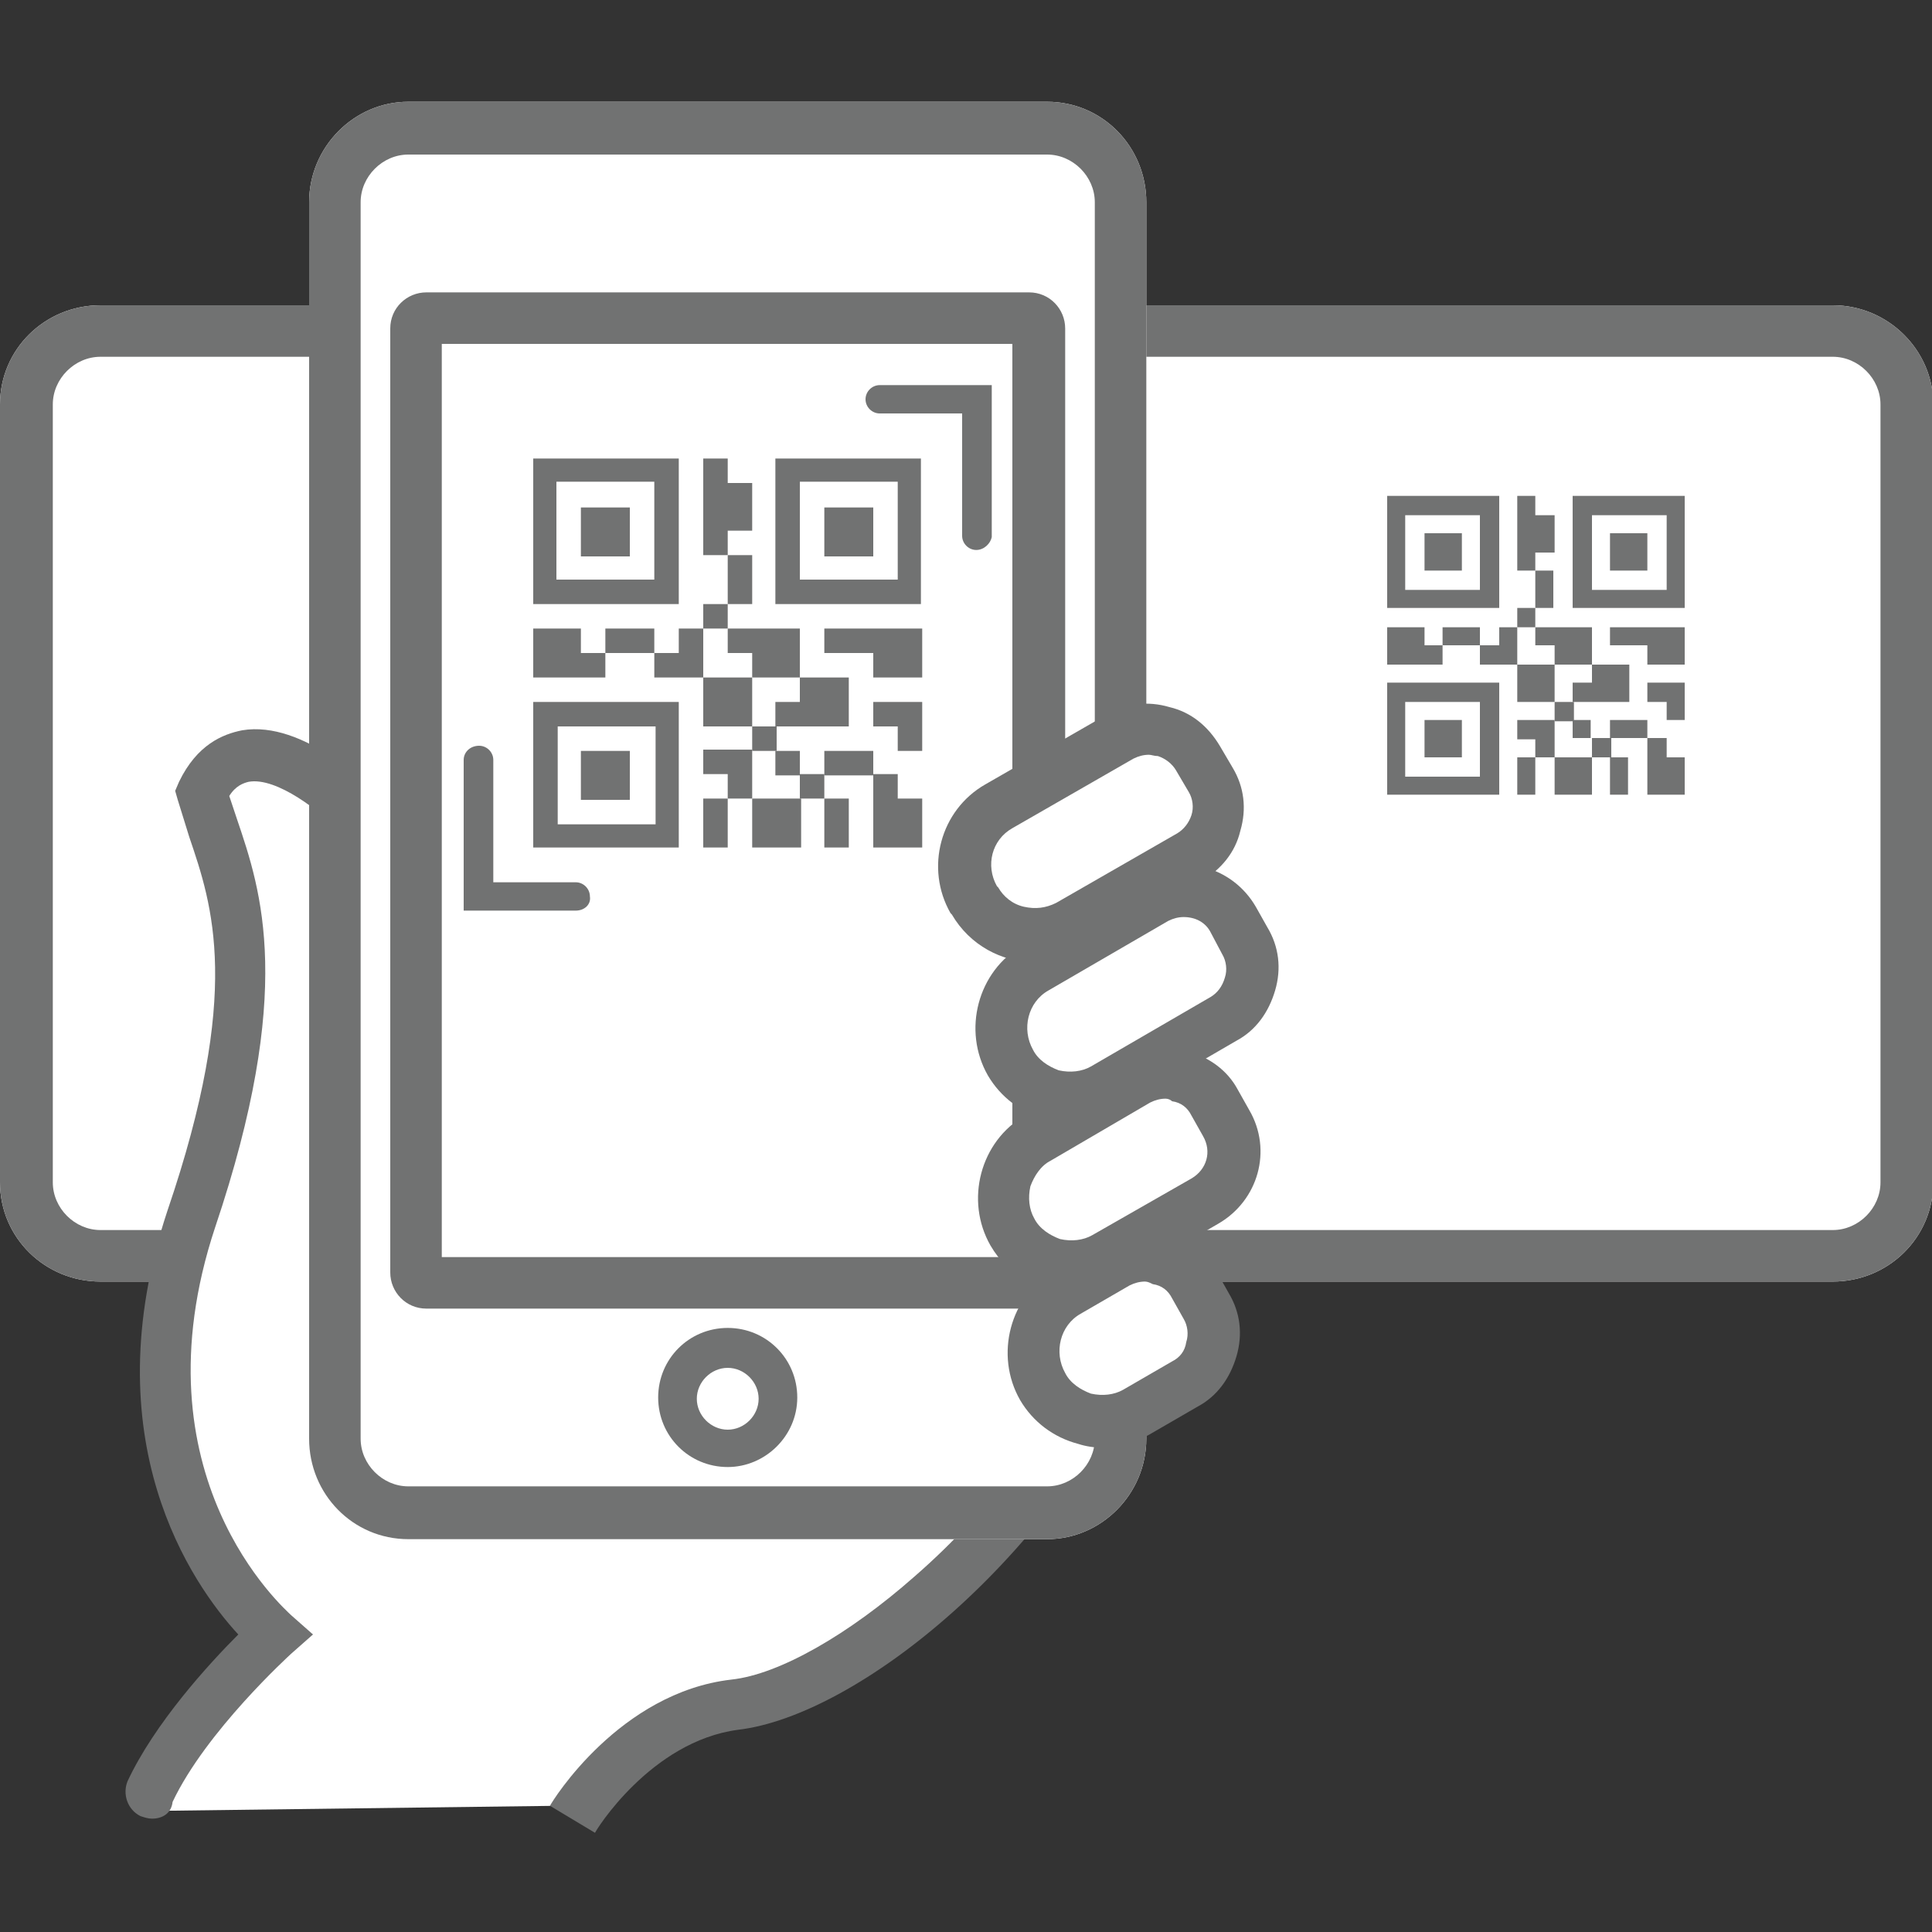
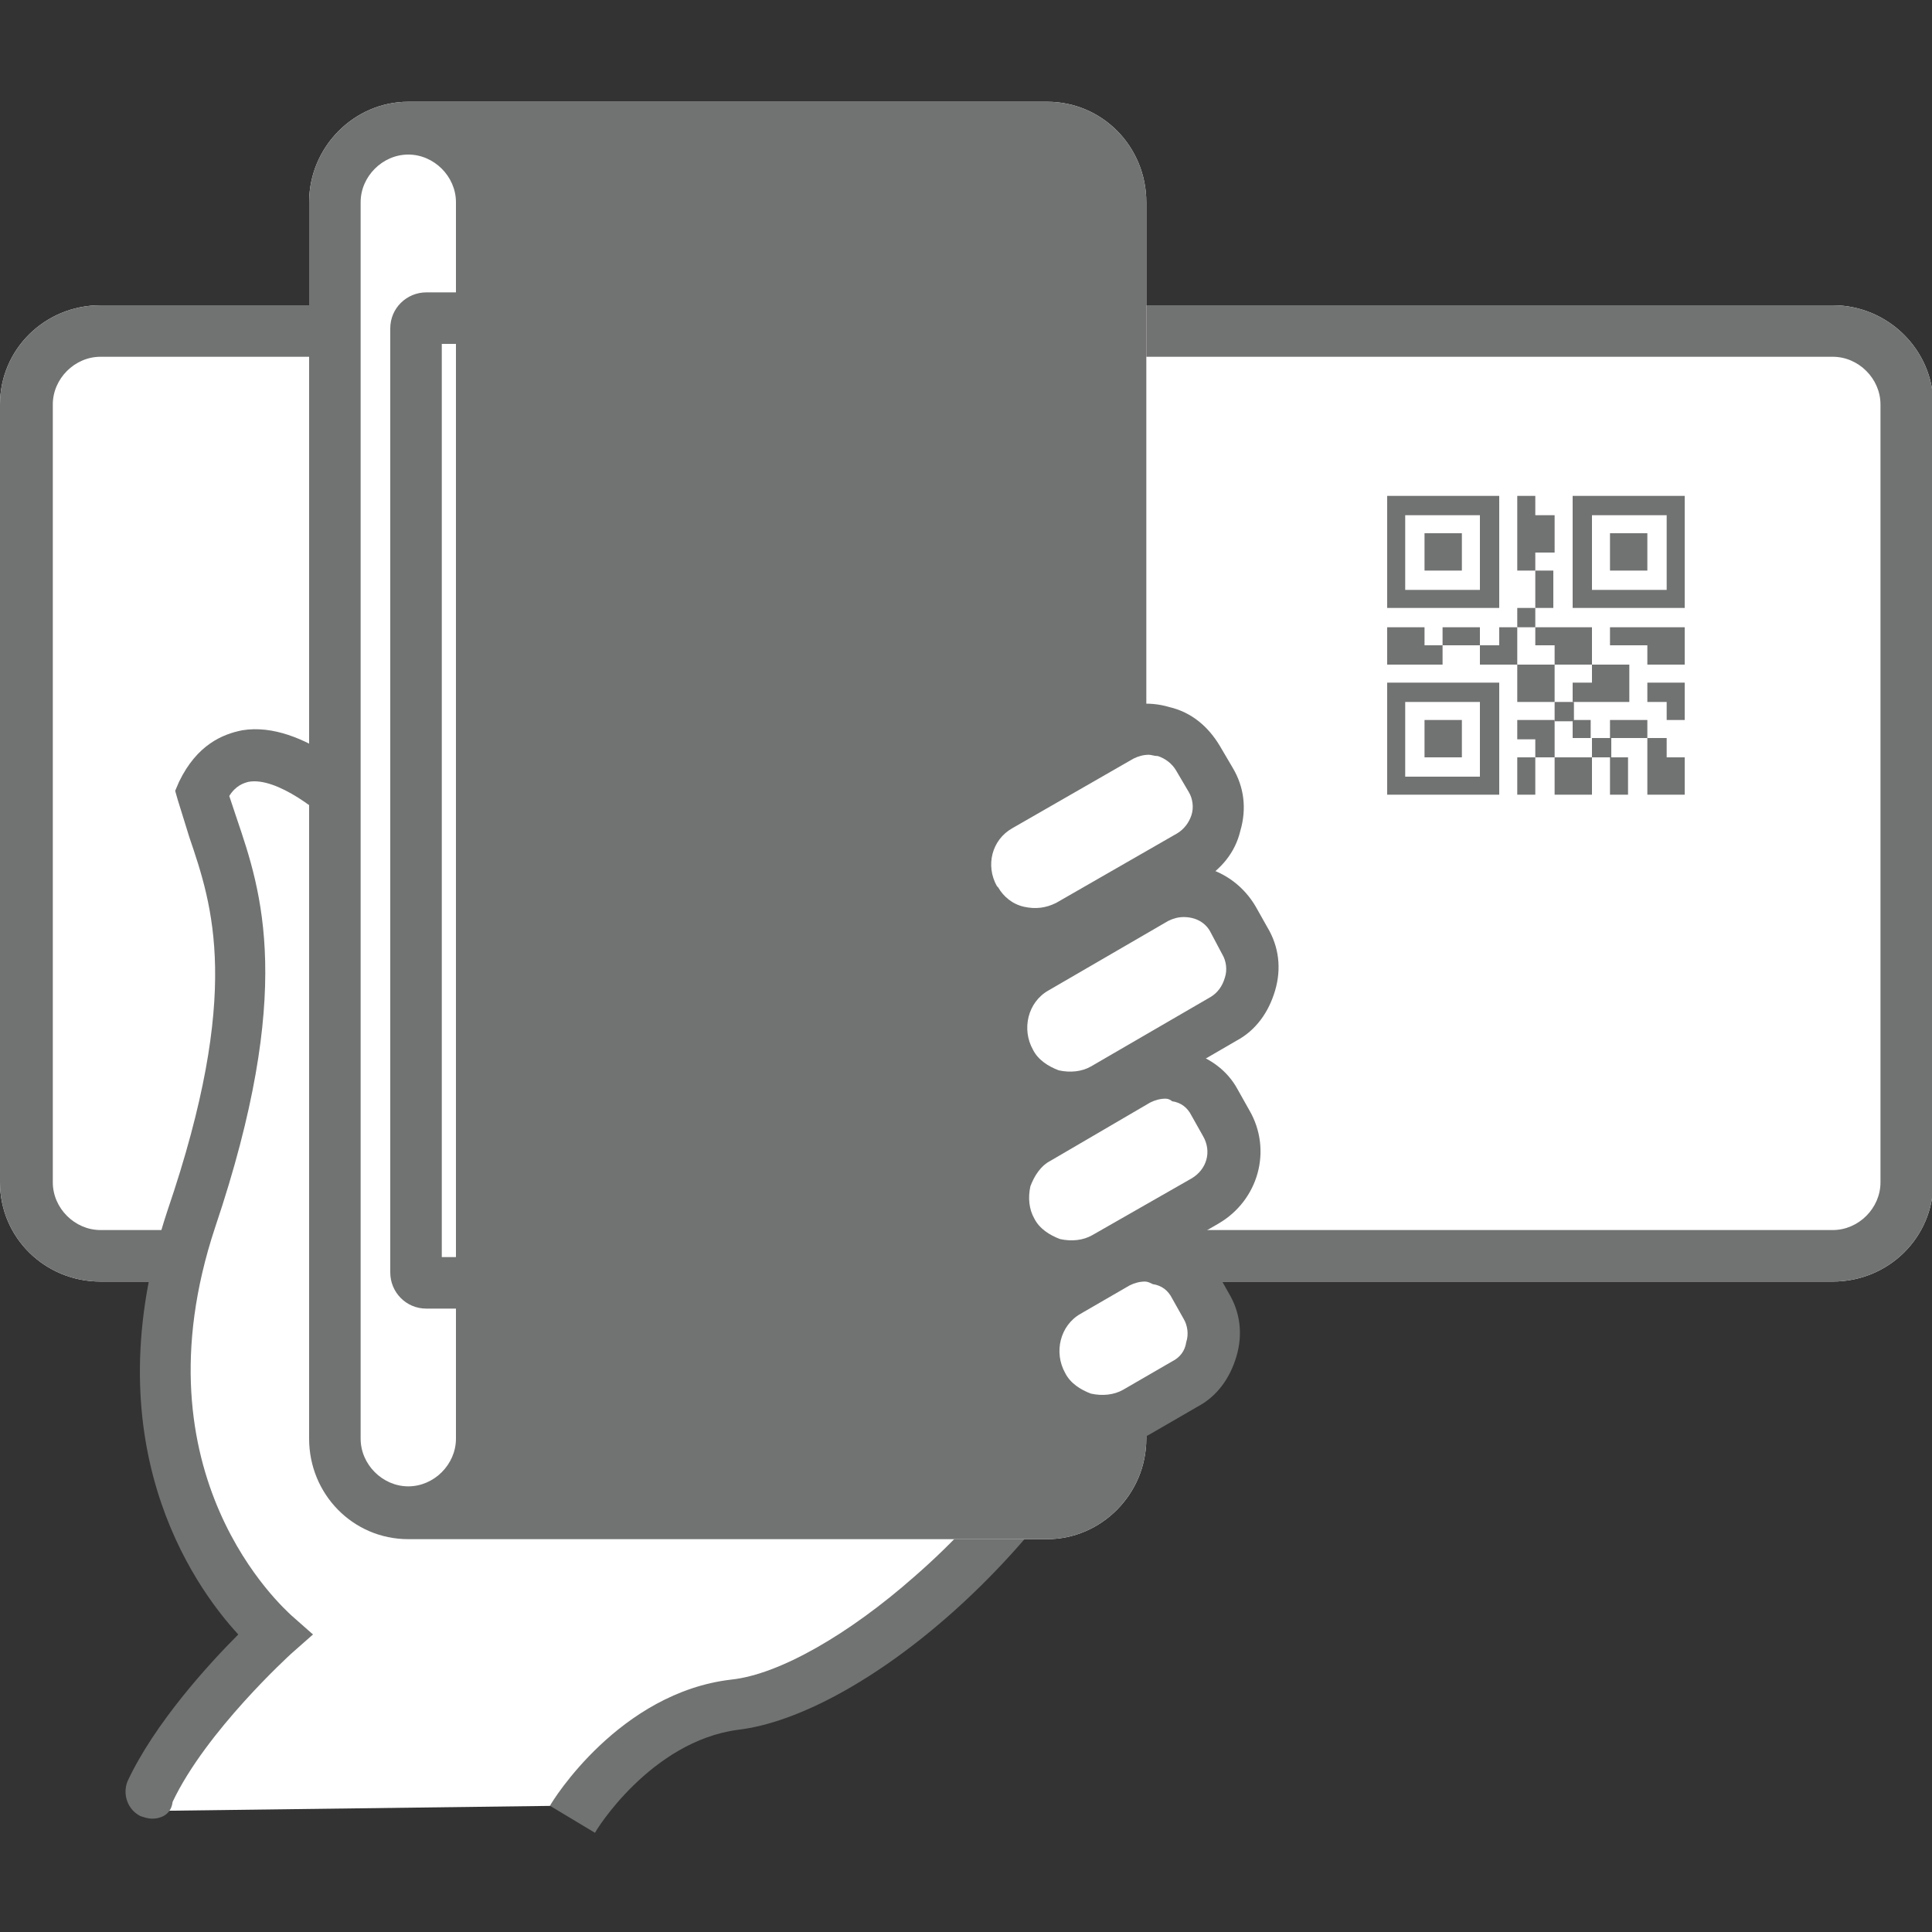
<svg xmlns="http://www.w3.org/2000/svg" version="1.1" id="レイヤー_1" x="0px" y="0px" viewBox="0 0 150 150" style="enable-background:new 0 0 150 150;" xml:space="preserve">
  <rect x="0" y="0" width="150" height="150" fill="#333333" stroke="none" />
  <style type="text/css">
	.st0{fill:#FFFFFF;}
	.st1{fill:#CAD4E5;}
	.st2{fill:#717272;}
</style>
  <g>
    <path class="st0" d="M11.8,140.6c0,0,1-2.9,2.8-5.9c1.7-2.9,7.6-7.8,7.6-7.8s-4.1-2.6-6.4-8.1c-2.2-5.5-3.1-9.5-2.8-15.7   c0.3-6.2,2.2-9.3,3.8-13.8c1.6-4.5,2.2-7.9,1.9-12.4c-0.3-4.5-3.1-15.4-3.1-15.4s-0.5-3.6,3.8-3.3c4.3,0.3,9.5,3.6,11.1,5.5   c1.6,1.9,44.4,25.2,44.4,25.2s6.2,25.7,4,29.2c-2.2,3.5-6.4,7.8-10.2,9.3c-3.8,1.6-9.2,4.5-10.5,5c-1.4,0.5-2.9-0.3-6.2,1.6   c-3.3,1.9-8.6,6.2-8.6,6.2L11.8,140.6z" />
    <g>
      <path class="st1" d="M141.1,72.1c-0.2,0-0.4-0.1-0.5-0.2c-0.1-0.1-0.2-0.3-0.2-0.5c0-0.2,0.1-0.4,0.2-0.5c0.2-0.2,0.5-0.3,0.8-0.2    c0.1,0,0.2,0.1,0.2,0.2c0.1,0.1,0.2,0.3,0.2,0.5c0,0.2-0.1,0.4-0.2,0.5C141.5,72,141.3,72.1,141.1,72.1z" />
      <path class="st1" d="M141.1,72.1c-0.2,0-0.4-0.1-0.5-0.2c-0.1-0.1-0.2-0.3-0.2-0.5c0-0.2,0.1-0.4,0.2-0.5c0.2-0.2,0.5-0.3,0.8-0.2    c0.1,0,0.2,0.1,0.2,0.2c0.1,0.1,0.2,0.3,0.2,0.5c0,0.2-0.1,0.4-0.2,0.5C141.5,72,141.3,72.1,141.1,72.1z" />
      <path class="st0" d="M0,91.8V31.4c0-4.3,3.5-7.7,7.8-7.7h134.5c4.3,0,7.8,3.5,7.8,7.7v60.4c0,4.3-3.5,7.7-7.8,7.7H7.8    C3.5,99.5,0,96.1,0,91.8" />
      <path class="st2" d="M116.4,38.5h-8.7v8.7h8.7V38.5z M114.9,45.8h-5.8V40h5.8V45.8z" />
      <rect x="110.6" y="41.4" class="st2" width="2.9" height="2.9" />
      <path class="st2" d="M107.7,61.7h8.7V53h-8.7V61.7z M109.1,54.5h5.8v5.8h-5.8V54.5z" />
      <rect x="110.6" y="55.9" class="st2" width="2.9" height="2.9" />
      <path class="st2" d="M122.1,47.2h8.7v-8.7h-8.7V47.2z M129.4,45.8h-5.8V40h5.8V45.8z" />
      <rect x="125" y="41.4" class="st2" width="2.9" height="2.9" />
      <polygon class="st2" points="110.6,48.7 107.7,48.7 107.7,51.6 112,51.6 112,50.1 110.6,50.1   " />
      <rect x="117.8" y="51.6" class="st2" width="2.9" height="2.9" />
      <rect x="112" y="48.7" class="st2" width="2.9" height="1.4" />
      <polygon class="st2" points="120.7,55.9 117.8,55.9 117.8,57.4 119.2,57.4 119.2,58.8 120.7,58.8 120.7,57.4   " />
      <polygon class="st2" points="116.4,48.7 116.4,50.1 114.9,50.1 114.9,51.6 117.8,51.6 117.8,48.7   " />
      <rect x="119.2" y="44.3" class="st2" width="1.4" height="2.9" />
      <polygon class="st2" points="120.7,50.1 120.7,51.6 123.6,51.6 123.6,48.7 119.2,48.7 119.2,50.1   " />
      <rect x="117.8" y="47.2" class="st2" width="1.4" height="1.5" />
      <rect x="120.7" y="58.8" class="st2" width="2.9" height="2.9" />
      <rect x="117.8" y="58.8" class="st2" width="1.4" height="2.9" />
      <rect x="120.7" y="54.5" class="st2" width="1.5" height="1.5" />
      <polygon class="st2" points="120.7,42.9 120.7,40 119.2,40 119.2,38.5 117.8,38.5 117.8,44.3 119.2,44.3 119.2,42.9   " />
      <rect x="125" y="58.8" class="st2" width="1.4" height="2.9" />
      <rect x="125" y="55.9" class="st2" width="2.9" height="1.4" />
      <rect x="123.6" y="57.3" class="st2" width="1.5" height="1.5" />
      <rect x="122.1" y="55.9" class="st2" width="1.4" height="1.4" />
      <polygon class="st2" points="127.9,53 127.9,54.5 129.4,54.5 129.4,55.9 130.8,55.9 130.8,53 129.4,53   " />
      <polygon class="st2" points="129.4,57.3 127.9,57.3 127.9,61.7 130.8,61.7 130.8,58.8 129.4,58.8   " />
      <polygon class="st2" points="122.1,53 122.1,54.5 126.5,54.5 126.5,51.6 123.6,51.6 123.6,53   " />
      <polygon class="st2" points="125,48.7 125,50.1 127.9,50.1 127.9,51.6 130.8,51.6 130.8,48.7 127.9,48.7   " />
      <path class="st2" d="M0,91.8V31.4c0-4.3,3.5-7.7,7.8-7.7h134.5c4.3,0,7.8,3.5,7.8,7.7v60.4c0,4.3-3.5,7.7-7.8,7.7H7.8    C3.5,99.5,0,96.1,0,91.8 M146,31.4c0-2-1.7-3.7-3.7-3.7H7.8c-2,0-3.7,1.7-3.7,3.7v60.4c0,2,1.7,3.7,3.7,3.7h134.5    c2,0,3.7-1.7,3.7-3.7V31.4z" />
      <path class="st0" d="M44.4,141.2c0,0,4.8-7.9,12.6-8.8c7.9-0.9,23-12.2,30-28.3" />
      <path class="st2" d="M46.2,142.3l-3.5-2.1c0.2-0.4,5.4-8.8,14.1-9.8c3.7-0.4,9.1-3.5,14.2-8c6.1-5.3,11.1-12.1,14.2-19.2l3.7,1.6    c-7,16.1-22.3,28.4-31.6,29.5C50.5,135.2,46.2,142.2,46.2,142.3" />
      <rect x="14.1" y="94.8" class="st0" width="12.5" height="11.1" />
      <path class="st2" d="M11.8,141.2c-0.3,0-0.6-0.1-0.9-0.2c-1-0.5-1.4-1.7-1-2.7c2.1-4.5,6.3-9.1,8.6-11.4    c-3.6-3.9-11.4-15.1-5.5-32.9C18.8,77,16.5,70.3,14.7,65c-0.3-1-0.6-1.9-0.9-2.9l-0.2-0.7l0.3-0.7c1.4-2.9,3.4-3.7,4.9-4    c4.8-0.8,9.9,4.4,10.5,5c0.8,0.8,0.7,2.1-0.1,2.9c-0.8,0.8-2.1,0.7-2.9-0.1c-1.3-1.4-4.8-4.2-7-3.8c-0.4,0.1-1,0.3-1.5,1.1    c0.2,0.6,0.4,1.2,0.6,1.8c1.9,5.6,4.5,13.3-1.7,31.7c-6.4,19.3,5.4,29.6,5.9,30.1l1.7,1.5l-1.7,1.5c-0.1,0.1-6.6,6-9.2,11.5    C13.3,140.8,12.6,141.2,11.8,141.2" />
-       <path class="st0" d="M81,117.4H31.9c-3.3,0-5.9-2.7-5.9-5.9V16c0-3.3,2.7-5.9,5.9-5.9H81c3.3,0,5.9,2.7,5.9,5.9v95.5    C87,114.8,84.3,117.4,81,117.4" />
      <path class="st0" d="M81.3,119.5H31.7c-4.3,0-7.7-3.5-7.7-7.8v-96c0-4.3,3.5-7.8,7.7-7.8h49.6c4.3,0,7.7,3.5,7.7,7.8v96    C89,116,85.5,119.5,81.3,119.5" />
-       <path class="st2" d="M81.3,119.5H31.7c-4.3,0-7.7-3.5-7.7-7.8v-96c0-4.3,3.5-7.8,7.7-7.8h49.6c4.3,0,7.7,3.5,7.7,7.8v96    C89,116,85.5,119.5,81.3,119.5 M31.7,12c-2,0-3.7,1.7-3.7,3.7v96c0,2,1.7,3.7,3.7,3.7h49.6c2,0,3.7-1.7,3.7-3.7v-96    c0-2-1.7-3.7-3.7-3.7H31.7z" />
+       <path class="st2" d="M81.3,119.5H31.7c-4.3,0-7.7-3.5-7.7-7.8v-96c0-4.3,3.5-7.8,7.7-7.8h49.6c4.3,0,7.7,3.5,7.7,7.8v96    C89,116,85.5,119.5,81.3,119.5 M31.7,12c-2,0-3.7,1.7-3.7,3.7v96c0,2,1.7,3.7,3.7,3.7c2,0,3.7-1.7,3.7-3.7v-96    c0-2-1.7-3.7-3.7-3.7H31.7z" />
      <path class="st2" d="M79.8,101.6H33.1c-1.6,0-2.8-1.3-2.8-2.8V25.5c0-1.6,1.3-2.8,2.8-2.8h46.8c1.6,0,2.8,1.3,2.8,2.8v73.3    C82.7,100.4,81.4,101.6,79.8,101.6 M34.3,97.6h44.3V26.7H34.3V97.6z" />
      <path class="st2" d="M56.5,113.9c-3,0-5.4-2.4-5.4-5.4c0-3,2.4-5.4,5.4-5.4c3,0,5.4,2.4,5.4,5.4C61.9,111.5,59.4,113.9,56.5,113.9     M56.5,106.2c-1.3,0-2.4,1.1-2.4,2.4s1.1,2.4,2.4,2.4c1.3,0,2.4-1.1,2.4-2.4S57.8,106.2,56.5,106.2" />
      <path class="st0" d="M92.9,66.2l-10.5,6.1c-2.2,1.3-5.1,0.5-6.3-1.7l-0.7-1.3c-1.3-2.2-0.5-5.1,1.7-6.3l10.5-6.1    c1.8-1.1,4.2-0.4,5.2,1.4l1.5,2.7C95.3,62.8,94.7,65.2,92.9,66.2" />
      <path class="st2" d="M80.3,74.7c-2.5,0-5-1.3-6.4-3.7l-0.1-0.1c-2-3.5-0.8-8,2.7-10l9.4-5.4c1.5-0.9,3.2-1.1,4.9-0.6    c1.7,0.4,3,1.5,3.9,3l1,1.7c0.9,1.5,1.1,3.2,0.6,4.9c-0.4,1.7-1.5,3-3,3.9L84,73.7C82.9,74.4,81.6,74.7,80.3,74.7 M89.2,58.6    c-0.4,0-0.8,0.1-1.2,0.3l-9.4,5.4c-1.6,0.9-2.1,2.9-1.2,4.5l0.1,0.1c0.4,0.7,1.1,1.3,2,1.5c0.9,0.2,1.7,0.1,2.5-0.3l9.4-5.4    c0.5-0.3,0.9-0.8,1.1-1.4c0.2-0.6,0.1-1.3-0.2-1.8l-1-1.7c-0.3-0.5-0.8-0.9-1.4-1.1C89.6,58.7,89.4,58.6,89.2,58.6" />
      <path class="st0" d="M95.6,78.7l-10.5,6.1c-2.2,1.3-5.1,0.5-6.3-1.7l-0.7-1.3c-1.3-2.2-0.5-5,1.7-6.3l10.5-6.1    c1.8-1.1,4.2-0.4,5.2,1.4l1.5,2.7C98.1,75.3,97.4,77.7,95.6,78.7" />
      <path class="st2" d="M83.1,87.2c-0.6,0-1.3-0.1-1.9-0.3c-1.9-0.5-3.5-1.7-4.5-3.4c-2-3.5-0.8-8.1,2.7-10.1l9.3-5.4    c3.1-1.8,7-0.7,8.8,2.4l0.9,1.6c0.9,1.5,1.1,3.2,0.6,4.9c-0.5,1.7-1.5,3.1-3,3.9l-9.3,5.4C85.7,86.8,84.4,87.2,83.1,87.2     M91.9,71.2c-0.4,0-0.8,0.1-1.2,0.3l-9.3,5.4c-1.6,0.9-2.1,3-1.2,4.6c0.4,0.8,1.2,1.3,2,1.6c0.9,0.2,1.8,0.1,2.5-0.3l9.3-5.4    c0.5-0.3,0.9-0.8,1.1-1.5c0.2-0.6,0.1-1.3-0.2-1.8L94,72.4C93.6,71.6,92.8,71.2,91.9,71.2" />
      <path class="st0" d="M94.2,92.9L85.3,98c-2.2,1.3-5.1,0.5-6.3-1.7L78.3,95c-1.3-2.2-0.5-5,1.7-6.3l8.9-5.1    c1.8-1.1,4.2-0.4,5.2,1.4l1.5,2.7C96.6,89.5,96,91.8,94.2,92.9" />
      <path class="st2" d="M83.3,100.4c-2.6,0-5-1.3-6.4-3.7c-2-3.5-0.8-8.1,2.7-10.1l7.7-4.4c1.5-0.9,3.2-1.1,4.9-0.6    c1.7,0.5,3.1,1.5,3.9,3l0.9,1.6c1.8,3.1,0.7,7-2.4,8.8L87,99.4C85.8,100.1,84.5,100.4,83.3,100.4 M90.5,85.3    c-0.4,0-0.8,0.1-1.2,0.3l-7.7,4.5c-0.8,0.4-1.3,1.2-1.6,2c-0.2,0.9-0.1,1.8,0.3,2.5c0.4,0.8,1.2,1.3,2,1.6    c0.9,0.2,1.8,0.1,2.5-0.3l7.7-4.4c1.2-0.7,1.6-2.1,0.9-3.3l-0.9-1.6c-0.3-0.6-0.8-1-1.5-1.1C90.9,85.4,90.7,85.3,90.5,85.3" />
      <path class="st0" d="M92.6,107.1l-5,2.9c-2.2,1.3-5.1,0.5-6.3-1.7l-0.7-1.3c-1.3-2.2-0.5-5,1.7-6.3l5-2.9c1.8-1.1,4.2-0.4,5.2,1.4    l1.5,2.7C95,103.7,94.4,106.1,92.6,107.1" />
      <path class="st2" d="M85.6,112.4c-0.6,0-1.3-0.1-1.9-0.3c-1.9-0.5-3.5-1.7-4.5-3.4c-2-3.5-0.8-8.1,2.7-10.1l3.8-2.2    c1.5-0.9,3.2-1.1,4.9-0.6c1.7,0.4,3.1,1.5,3.9,3l0.9,1.6c0.9,1.5,1.1,3.2,0.6,4.9c-0.5,1.7-1.5,3.1-3,3.9l-3.8,2.2    C88.1,112,86.9,112.4,85.6,112.4 M88.9,99.5c-0.4,0-0.8,0.1-1.2,0.3l-3.8,2.2c-1.6,0.9-2.1,3-1.2,4.6c0.4,0.8,1.2,1.3,2,1.6    c0.9,0.2,1.8,0.1,2.5-0.3l3.8-2.2c0.6-0.3,1-0.8,1.1-1.5c0.2-0.6,0.1-1.3-0.2-1.8l-0.9-1.6c-0.3-0.6-0.8-1-1.5-1.1    C89.3,99.6,89.1,99.5,88.9,99.5" />
      <path class="st2" d="M52.7,35.6H41.4v11.3h11.3V35.6z M50.8,45h-7.6v-7.6h7.6V45z" />
      <rect x="45.1" y="39.4" class="st2" width="3.8" height="3.8" />
      <path class="st2" d="M41.4,65.8h11.3V54.5H41.4V65.8z M43.3,56.4h7.6v7.6h-7.6V56.4z" />
      <rect x="45.1" y="58.3" class="st2" width="3.8" height="3.8" />
      <path class="st2" d="M60.2,46.9h11.3V35.6H60.2V46.9z M69.7,45h-7.6v-7.6h7.6V45z" />
      <rect x="64" y="39.4" class="st2" width="3.8" height="3.8" />
      <polygon class="st2" points="45.1,48.8 41.4,48.8 41.4,52.6 47,52.6 47,50.7 45.1,50.7   " />
      <rect x="54.6" y="52.6" class="st2" width="3.8" height="3.8" />
      <rect x="47" y="48.8" class="st2" width="3.8" height="1.9" />
      <polygon class="st2" points="58.4,58.2 54.6,58.2 54.6,60.1 56.5,60.1 56.5,62 58.4,62 58.4,60.1   " />
      <polygon class="st2" points="52.7,48.8 52.7,50.7 50.8,50.7 50.8,52.6 54.6,52.6 54.6,48.8   " />
      <rect x="56.5" y="43.1" class="st2" width="1.9" height="3.8" />
      <polygon class="st2" points="58.4,50.7 58.4,52.6 62.1,52.6 62.1,48.8 56.5,48.8 56.5,50.7   " />
      <rect x="54.6" y="46.9" class="st2" width="1.9" height="1.9" />
      <rect x="58.4" y="62" class="st2" width="3.8" height="3.8" />
      <rect x="54.6" y="62" class="st2" width="1.9" height="3.8" />
      <rect x="58.4" y="56.4" class="st2" width="1.9" height="1.9" />
      <polygon class="st2" points="58.4,41.2 58.4,37.5 56.5,37.5 56.5,35.6 54.6,35.6 54.6,43.1 56.5,43.1 56.5,41.2   " />
      <rect x="64" y="62" class="st2" width="1.9" height="3.8" />
      <rect x="64" y="58.3" class="st2" width="3.8" height="1.9" />
      <rect x="62.1" y="60.1" class="st2" width="1.9" height="1.9" />
      <rect x="60.2" y="58.3" class="st2" width="1.9" height="1.9" />
      <polygon class="st2" points="67.8,54.5 67.8,56.4 69.7,56.4 69.7,58.3 71.6,58.3 71.6,54.5 69.7,54.5   " />
      <polygon class="st2" points="69.7,60.1 67.8,60.1 67.8,65.8 71.6,65.8 71.6,62 69.7,62   " />
      <polygon class="st2" points="60.2,54.5 60.2,56.4 65.9,56.4 65.9,52.6 62.1,52.6 62.1,54.5   " />
      <polygon class="st2" points="64,48.8 64,50.7 67.8,50.7 67.8,52.6 71.6,52.6 71.6,48.8 67.8,48.8   " />
      <path class="st2" d="M75.8,42.7c-0.6,0-1.1-0.5-1.1-1.1v-9.5h-6.4c-0.6,0-1.1-0.5-1.1-1.1c0-0.6,0.5-1.1,1.1-1.1h8.7v11.8    C76.9,42.2,76.4,42.7,75.8,42.7" />
-       <path class="st2" d="M44.7,70.7H36V59c0-0.6,0.5-1.1,1.2-1.1c0.6,0,1.1,0.5,1.1,1.1v9.5h6.4c0.6,0,1.1,0.5,1.1,1.1    C45.9,70.2,45.4,70.7,44.7,70.7" />
    </g>
  </g>
</svg>